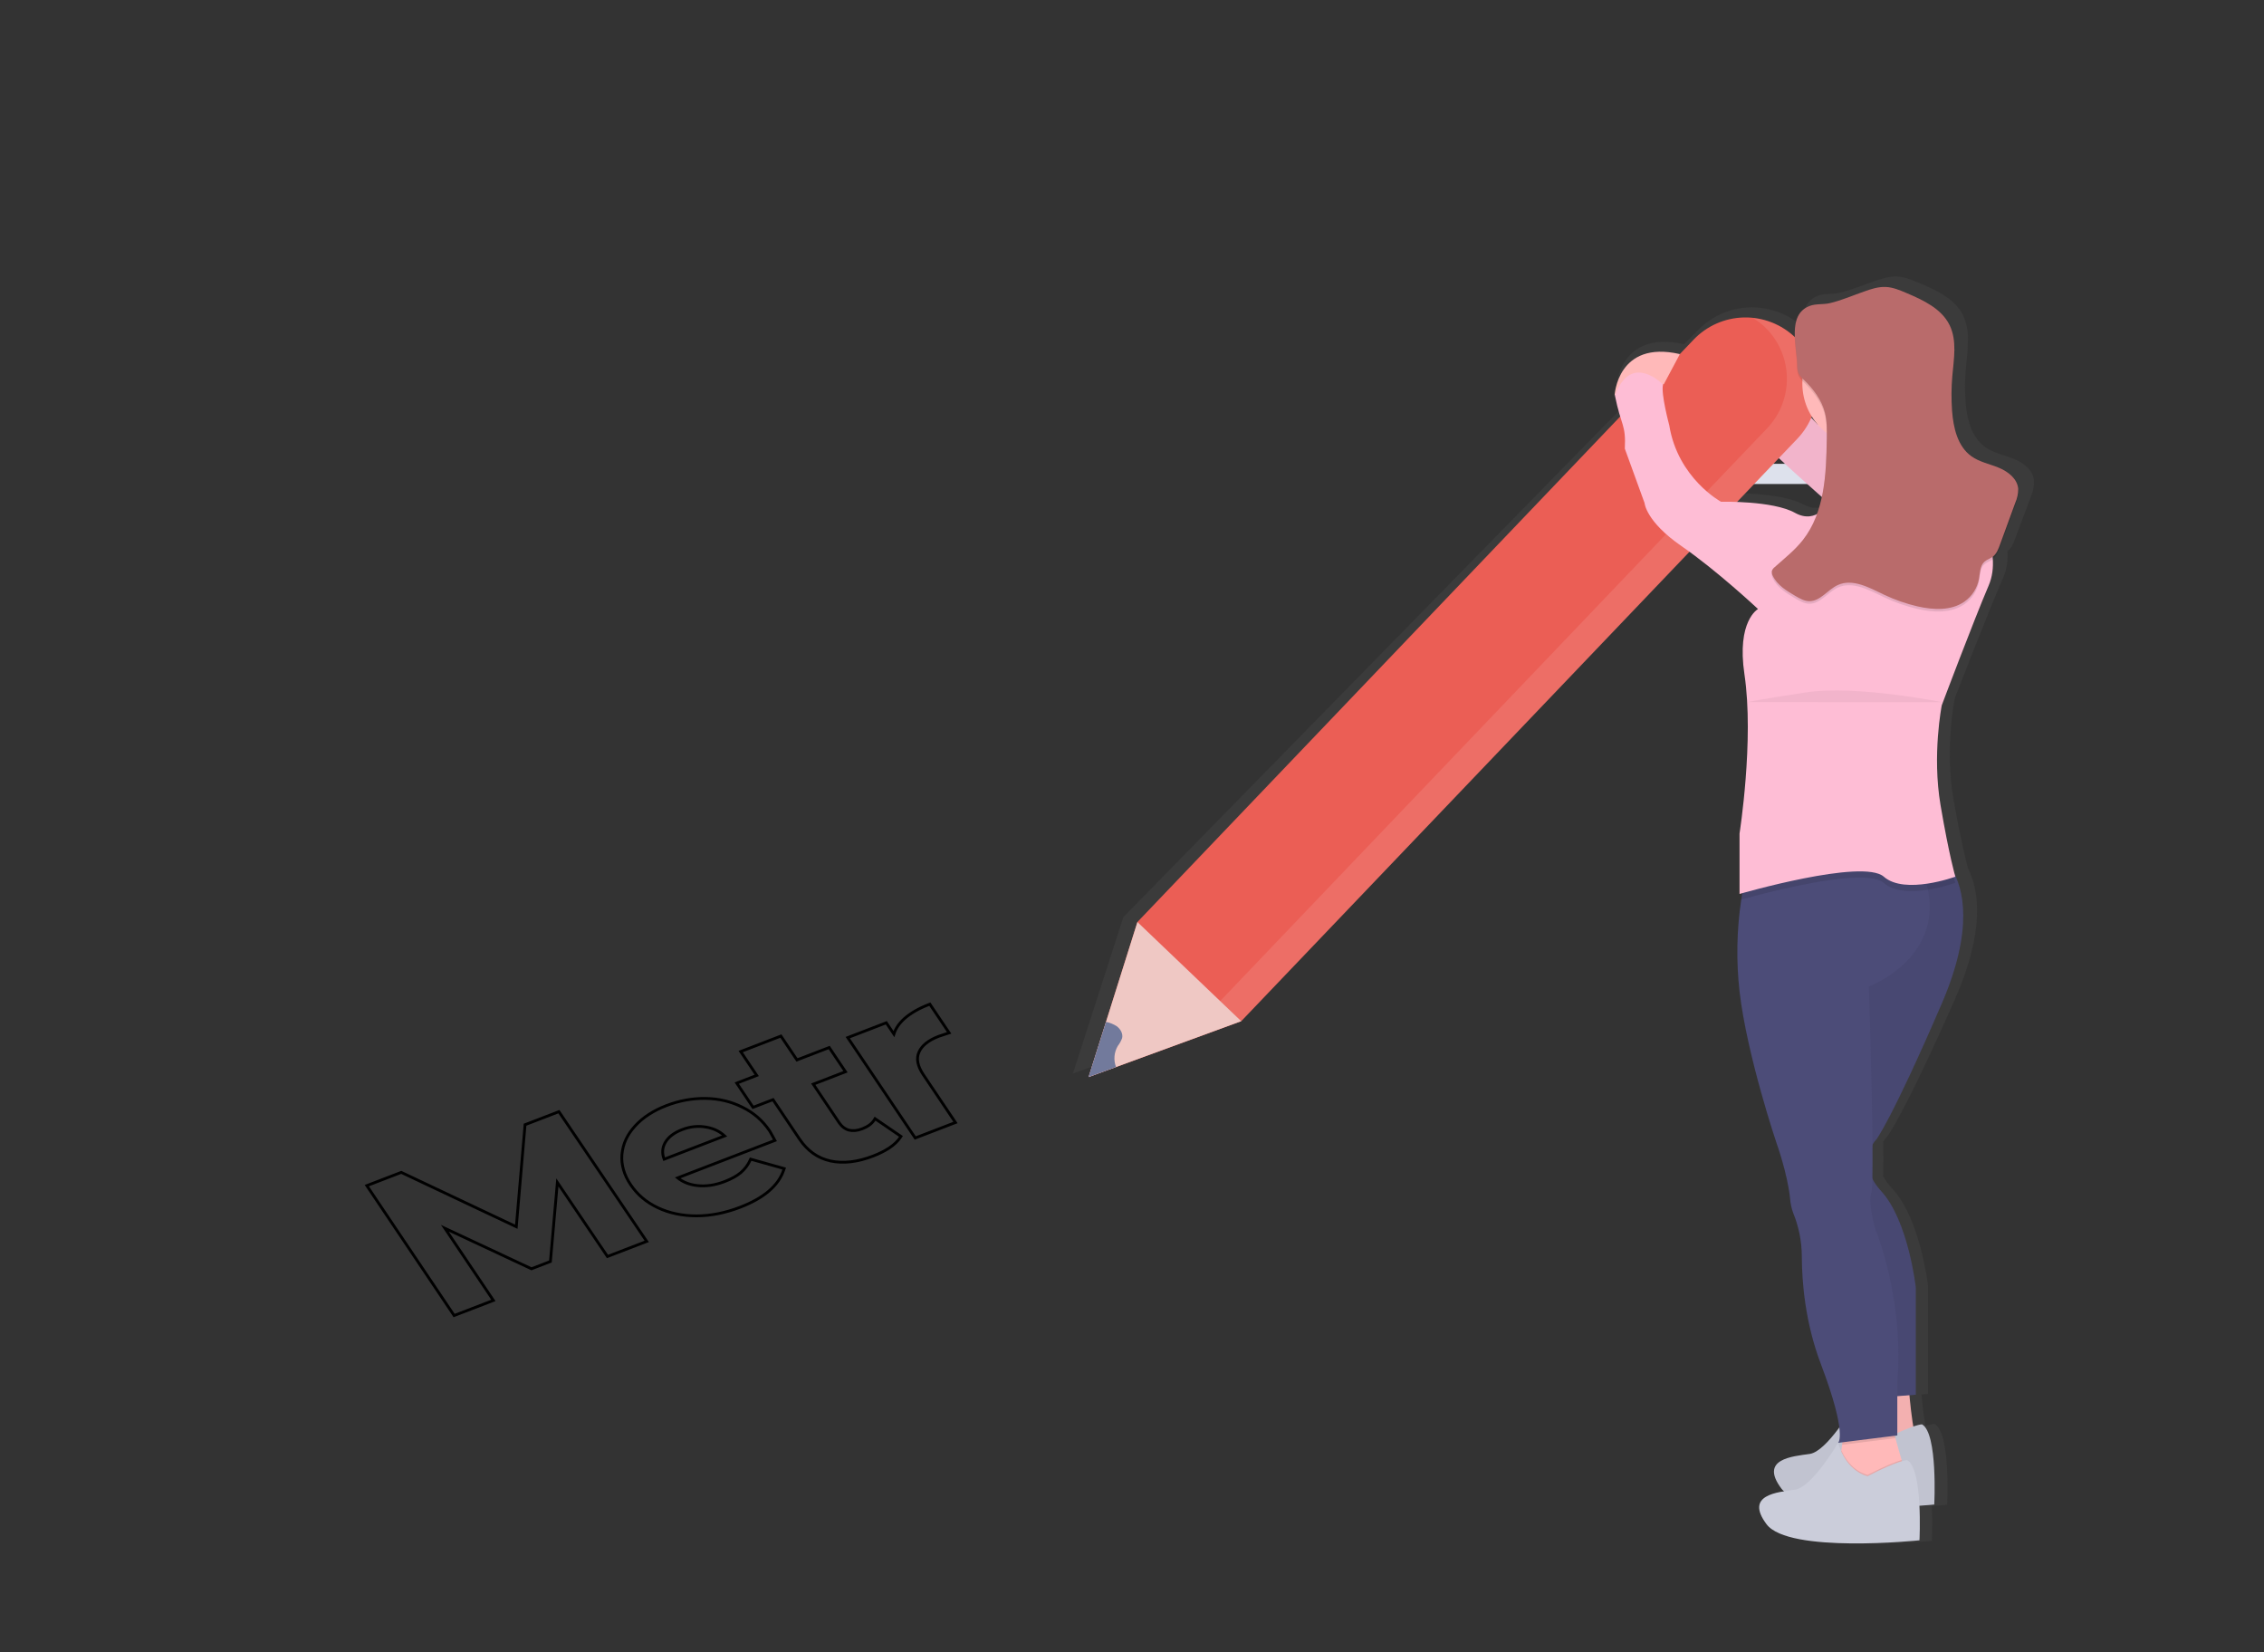
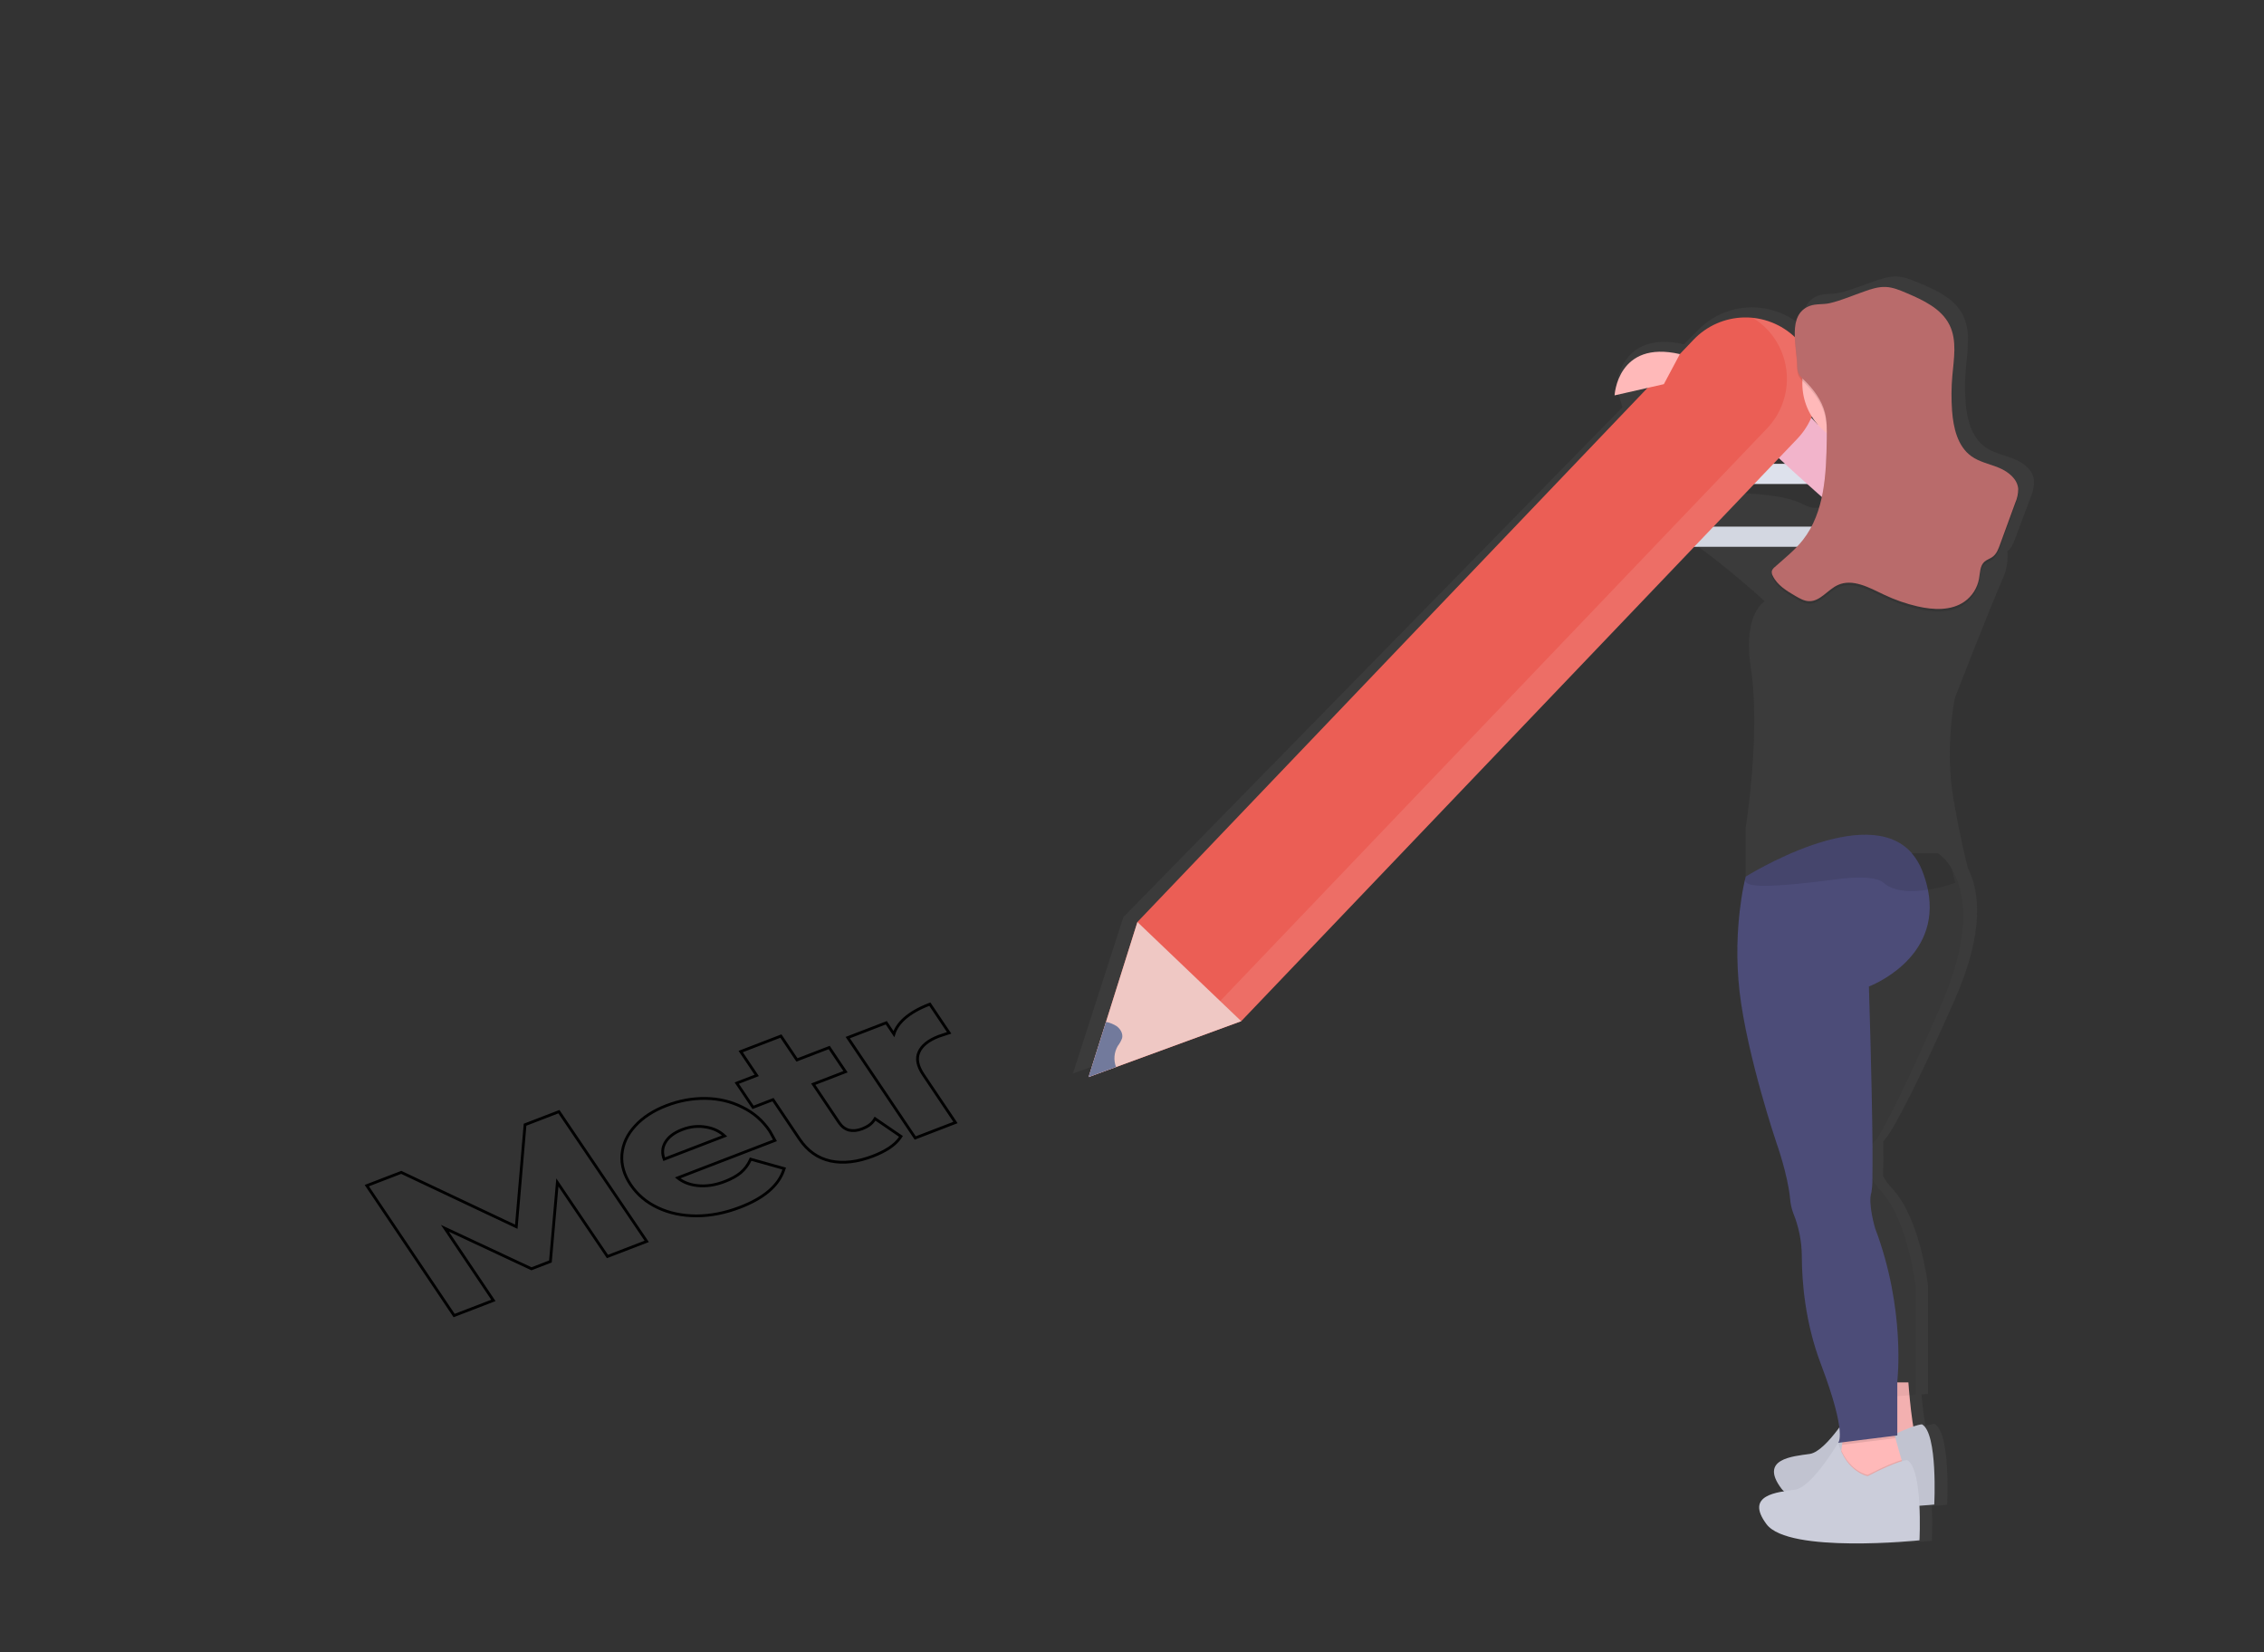
<svg xmlns="http://www.w3.org/2000/svg" width="810" height="591" viewBox="0 0 810 591" fill="none">
  <rect x="0" y="0" width="810" height="591" fill="#333333" stroke="none" />
  <path d="M649.873 165.923H597.712V173.142H649.873V165.923Z" fill="#DDE1EC" />
  <path d="M649.873 188.388H597.712V195.608H649.873V188.388Z" fill="#DDE1EC" />
  <path d="M727.689 172.683C727.709 172.392 727.709 172.1 727.689 171.809C727.423 168.196 723.987 165.582 720.581 164.19C717.176 162.798 713.37 162.117 710.356 160.006C705.263 156.437 703.693 149.766 703.234 143.664C703.093 141.769 703.034 139.873 703.027 137.97C703.019 136.067 703.145 133.964 703.323 131.965C703.619 128.648 704.107 125.212 704.063 121.887C704.236 118.715 703.626 115.549 702.286 112.669C699.265 106.7 692.483 103.65 686.205 101.051C683.791 100.051 681.318 99.037 678.697 98.926C675.928 98.807 673.233 99.703 670.612 100.592C666.451 101.999 662.23 103.827 657.929 104.783C655.515 105.316 652.872 104.916 650.525 105.768C645.919 107.456 644.935 111.595 645.009 116.134C645.009 116.423 645.009 116.704 645.009 116.993C644.55 116.571 644.076 116.171 643.594 115.786L643.313 115.564C642.819 115.164 642.294 114.786 641.736 114.431L641.469 114.261C640.338 113.527 639.153 112.881 637.923 112.328L637.738 112.247C637.121 111.975 636.494 111.728 635.857 111.506L635.739 111.462C634.421 111.002 633.069 110.646 631.696 110.395C627.37 109.594 622.913 109.864 618.716 111.183C614.518 112.503 610.708 114.83 607.618 117.963L602.532 123.146C579.409 117.963 578.372 138.052 578.372 138.052L578.543 138.015L578.483 138.155C579.01 140.697 579.675 143.209 580.475 145.678L401.912 328.076L383.861 384.026L393.997 380.412L440.302 363.87L606.108 194.482C618.517 203.301 631.415 215.119 631.415 215.119C631.415 215.119 623.418 219.347 626.38 238.717C630.001 262.412 624.559 296.14 624.559 296.14V317.954L625.58 317.673C625.455 318.413 625.321 319.154 625.195 320.005C623.509 330.966 623.295 342.102 624.559 353.119C627.298 376.266 638.241 407.869 638.241 407.869C638.241 407.869 642.343 418.976 643.261 427.898C643.406 429.66 643.799 431.393 644.431 433.044C646.49 437.939 647.576 443.188 647.63 448.498C647.63 458.183 648.896 472.718 654.663 487.55C659.291 499.456 661.001 506.432 661.512 510.504C658.232 514.843 653.945 519.575 650.562 520.049C644.179 520.937 631.859 521.826 640.07 532.511C640.357 532.878 640.676 533.217 641.025 533.525C634.791 534.532 627.935 536.754 634.599 545.417C642.81 556.102 691.158 551.207 691.158 551.207C691.158 551.207 691.469 545.284 691.158 538.753C694.549 538.516 696.644 538.301 696.644 538.301C696.644 538.301 698.014 512.481 692.083 509.364C690.987 509.483 689.912 509.747 688.885 510.149C688.248 506.58 687.759 502.144 687.456 498.857L689.803 498.679V459.953C689.803 459.953 687.063 435.917 677.031 425.233C675.752 423.898 674.65 422.405 673.751 420.79C673.825 417.702 673.832 413.385 673.795 408.402C674.194 407.728 674.669 407.102 675.21 406.536C675.21 406.536 680.681 399.872 699.384 357.569C710.416 332.623 707.958 318.221 704.085 310.594C703.345 307.884 701.42 300.146 698.902 285.9C695.711 267.647 699.362 249.839 699.362 249.839C699.362 249.839 711.208 219.125 716.694 206.663C717.965 203.661 718.493 200.397 718.234 197.148C719.663 196.104 720.352 194.364 720.966 192.705L726.586 177.711C727.193 176.089 727.815 174.401 727.682 172.676L727.689 172.683ZM651.369 145.686C651.979 146.638 652.66 147.544 653.405 148.396C653.405 148.396 652.568 147.522 651.184 146.115C651.25 145.975 651.309 145.826 651.369 145.686ZM623.737 176.467L639.204 160.665C644.55 165.552 650.273 170.543 655.056 174.653C654.6 176.759 653.996 178.83 653.249 180.85C651.176 181.88 648.437 182.213 645.105 180.399C639.826 177.548 630.082 176.704 623.737 176.467Z" fill="url(#paint0_linear)" />
  <path d="M611.291 118.156C611.291 118.156 599.822 124.775 603.354 134.076C603.354 134.076 615.267 137.608 620.116 146.434C624.966 155.26 662.475 187.026 662.475 187.026L689.825 173.32C689.825 173.32 680.311 160.614 650.214 151.743C650.214 151.743 632.444 132.721 626.291 129.196C620.139 125.671 611.291 118.156 611.291 118.156Z" fill="#FEBDD5" />
  <path opacity="0.05" d="M611.291 118.156C611.291 118.156 599.822 124.775 603.354 134.076C603.354 134.076 615.267 137.608 620.116 146.434C624.966 155.26 662.475 187.026 662.475 187.026L689.825 173.32C689.825 173.32 680.311 160.614 650.214 151.743C650.214 151.743 632.444 132.721 626.291 129.196C620.139 125.671 611.291 118.156 611.291 118.156Z" fill="black" />
  <path d="M406.94 329.831L605.945 121.487C610.648 116.57 617.111 113.721 623.913 113.565C630.716 113.41 637.302 115.961 642.225 120.658C647.142 125.362 649.991 131.825 650.146 138.628C650.302 145.431 647.751 152.017 643.054 156.941L444.078 365.314L389.481 385.307L406.94 329.831Z" fill="#EB5E55" />
  <path opacity="0.1" d="M631.378 116.963C636.295 121.667 639.144 128.13 639.299 134.933C639.455 141.736 636.904 148.323 632.207 153.246L433.209 361.59L392.221 376.584L389.452 385.292L444.049 365.3L643.076 157.03C647.773 152.106 650.324 145.52 650.169 138.717C650.013 131.914 647.164 125.451 642.247 120.747C638.148 116.819 632.857 114.367 627.21 113.779C628.704 114.696 630.1 115.763 631.378 116.963Z" fill="white" />
  <path d="M406.94 329.839L444.078 365.314L399.284 381.708L389.481 385.292L395.693 365.574L406.94 329.839Z" fill="#EFC8C4" />
  <path d="M395.693 365.566C397.052 365.831 398.349 366.351 399.514 367.099C400.861 368.069 401.839 369.75 401.468 371.364C401.104 372.37 400.584 373.311 399.928 374.156C399.259 375.285 398.854 376.551 398.742 377.858C398.631 379.166 398.816 380.482 399.284 381.708L389.452 385.292L395.693 365.566Z" fill="#727A9C" />
  <path d="M682.769 494.532C682.769 494.532 684.095 513.947 686.301 516.154C688.507 518.361 666.443 519.686 666.443 519.686L669.531 494.51L682.769 494.532Z" fill="#FFB9B9" />
  <path opacity="0.05" d="M682.769 494.532C682.769 494.532 684.095 513.947 686.301 516.154C688.507 518.361 666.443 519.686 666.443 519.686L669.531 494.51L682.769 494.532Z" fill="black" />
  <path d="M687.619 509.534C687.619 509.534 684.531 509.534 673.499 515.273C673.499 515.273 665.999 513.948 662.912 503.359C662.912 503.359 653.649 519.242 647.467 520.123C641.284 521.004 629.379 521.885 637.316 532.481C645.253 543.077 692.024 538.22 692.024 538.22C692.024 538.22 693.357 512.622 687.619 509.534Z" fill="#CBCDDA" />
  <path opacity="0.05" d="M687.619 509.534C687.619 509.534 684.531 509.534 673.499 515.273C673.499 515.273 665.999 513.948 662.912 503.359C662.912 503.359 653.649 519.242 647.467 520.123C641.284 521.004 629.379 521.885 637.316 532.481C645.253 543.077 692.024 538.22 692.024 538.22C692.024 538.22 693.357 512.622 687.619 509.534Z" fill="black" />
  <path d="M681 524.536L677.912 532.918L657.618 527.179L658.773 518.857L659.054 516.85L659.794 511.296C659.794 511.296 677.001 506.854 677.001 509.075C677.234 510.894 677.613 512.692 678.134 514.451C678.875 517.161 679.726 520.256 680.355 522.292C680.74 523.655 681 524.536 681 524.536Z" fill="#FFB9B9" />
-   <path d="M669.931 409.461C668.539 411.815 666.969 416.229 669.894 421.738C670.759 423.332 671.824 424.81 673.063 426.136C682.769 436.725 685.42 460.553 685.42 460.553V498.938L678.801 499.449L668.213 500.264L652.294 434.97C652.294 434.97 643.032 387.313 647.445 378.931C651.857 370.549 655.826 318.043 655.826 318.043L659.491 314.252L668.183 305.248H693.357C695.369 306.692 697.04 308.56 698.251 310.72C702.471 317.71 706.262 332.245 694.682 359.08C676.594 400.997 671.3 407.617 671.3 407.617C670.776 408.178 670.316 408.796 669.931 409.461Z" fill="#4C4C78" />
  <path opacity="0.05" d="M669.931 409.461C668.539 411.815 666.969 416.229 669.894 421.738C670.759 423.332 671.824 424.81 673.063 426.136C682.769 436.725 685.42 460.553 685.42 460.553V498.938L678.801 499.449L668.213 500.264L652.294 434.97C652.294 434.97 643.032 387.313 647.445 378.931C651.857 370.549 655.826 318.043 655.826 318.043L659.491 314.252L668.183 305.248H693.357C695.369 306.692 697.04 308.56 698.251 310.72C702.471 317.71 706.262 332.245 694.682 359.08C676.594 400.997 671.3 407.617 671.3 407.617C670.776 408.178 670.316 408.796 669.931 409.461Z" fill="black" />
  <path opacity="0.1" d="M678.164 514.466L659.054 516.85L659.795 511.297C659.795 511.297 677.002 506.854 677.002 509.075C677.243 510.9 677.632 512.703 678.164 514.466Z" fill="black" />
  <path d="M668.65 352.897C668.65 352.897 669.746 387.632 669.931 409.461C669.968 414.4 669.931 418.68 669.894 421.738C669.92 423.359 669.801 424.98 669.538 426.58C668.213 430.549 670.864 439.376 670.864 439.376C681.896 468.498 678.808 494.088 678.808 494.088V513.503L657.618 516.154C657.618 516.154 661.15 513.503 651.443 487.913C645.868 473.207 644.661 458.805 644.639 449.202C644.588 443.947 643.537 438.751 641.544 433.889C640.944 432.245 640.575 430.525 640.448 428.78C639.567 419.953 635.598 408.92 635.598 408.92C635.598 408.92 625.011 377.591 622.36 354.645C621.137 343.723 621.343 332.688 622.974 321.82C623.365 319.057 623.896 316.316 624.566 313.608C624.566 313.608 667.695 286.463 683.984 305.226C685.56 307.059 686.812 309.147 687.686 311.402C688.58 313.626 689.276 315.926 689.766 318.273C694.771 343.197 668.65 352.897 668.65 352.897Z" fill="#4C4C78" />
  <path d="M667.325 159.636C679.751 159.636 689.825 149.561 689.825 137.134C689.825 124.706 679.751 114.631 667.325 114.631C654.898 114.631 644.824 124.706 644.824 137.134C644.824 149.561 654.898 159.636 667.325 159.636Z" fill="#FFB9B9" />
  <path d="M654.975 151.247C654.975 151.247 664.237 177.282 654.975 190.958C645.712 204.634 684.531 200.221 684.531 200.221L699.532 182.132C699.532 182.132 681.881 182.132 681.022 151.247C680.163 120.362 654.975 151.247 654.975 151.247Z" fill="#FFB9B9" />
-   <path opacity="0.1" d="M699.532 315.829C696.333 316.937 693.043 317.762 689.7 318.295C684.206 319.139 677.727 319.176 673.937 315.829C671.715 313.845 666.155 313.608 659.506 314.237C645.505 315.578 626.551 320.805 622.923 321.835C623.313 319.072 623.845 316.331 624.515 313.623C624.515 313.623 667.643 286.477 683.932 305.241H693.342C695.355 306.684 697.025 308.552 698.237 310.713C699.058 314.223 699.532 315.829 699.532 315.829Z" fill="black" />
+   <path opacity="0.1" d="M699.532 315.829C696.333 316.937 693.043 317.762 689.7 318.295C684.206 319.139 677.727 319.176 673.937 315.829C671.715 313.845 666.155 313.608 659.506 314.237C623.313 319.072 623.845 316.331 624.515 313.623C624.515 313.623 667.643 286.477 683.932 305.241H693.342C695.355 306.684 697.025 308.552 698.237 310.713C699.058 314.223 699.532 315.829 699.532 315.829Z" fill="black" />
  <path opacity="0.1" d="M681 524.536L677.912 532.918L657.618 527.18L658.773 518.857C662.26 526.573 668.205 527.617 668.205 527.617C674.617 524.284 678.349 522.885 680.348 522.3C680.74 523.655 681 524.536 681 524.536Z" fill="black" />
  <path d="M682.325 522.33C682.325 522.33 679.237 522.33 668.205 528.068C668.205 528.068 660.705 526.743 657.618 516.154C657.618 516.154 648.355 532.037 642.173 532.918C635.991 533.8 624.085 534.666 632.029 545.277C639.974 555.887 686.738 551.015 686.738 551.015C686.738 551.015 688.063 525.417 682.325 522.33Z" fill="#CBCDDA" />
  <path d="M577.654 141.443C577.654 141.443 578.654 121.532 601.021 126.671L595.283 137.43L577.654 141.443Z" fill="#FFB9B9" />
-   <path d="M681.91 187.433C681.91 187.433 660.291 183.901 654.552 179.488C654.552 179.488 650.11 187.87 642.195 183.457C634.28 179.044 615.726 179.488 615.726 179.488C615.726 179.488 600.281 171.106 597.216 152.128C597.216 152.128 594.128 140.658 594.995 137.57C594.995 137.57 583.526 125.656 577.788 141.539C580.009 152.572 581.756 151.691 581.319 160.51L588.375 179.925C588.375 179.925 588.82 186.545 601.614 195.371C614.408 204.197 628.972 217.874 628.972 217.874C628.972 217.874 621.249 222.065 624.122 241.257C627.624 264.715 622.36 298.177 622.36 298.177V319.798C622.36 319.798 666.48 307.003 673.981 313.623C681.481 320.242 699.569 313.623 699.569 313.623C699.569 313.623 697.348 306.122 694.275 288.032C691.202 269.943 694.719 252.29 694.719 252.29C694.719 252.29 706.188 221.842 711.482 209.491C716.776 197.141 707.513 180.369 698.244 174.194C688.974 168.018 685.531 171.728 685.531 171.728C685.531 171.728 701.738 183.464 681.91 187.433Z" fill="#FEBDD5" />
  <path opacity="0.1" d="M642.988 131.625C642.981 132.543 643.136 133.456 643.447 134.32C643.961 135.303 644.663 136.176 645.512 136.889C648.815 140.118 651.717 143.953 652.879 148.426C653.664 151.454 653.62 154.623 653.575 157.756C653.383 170.425 652.835 184.101 645.031 194.038C642.158 197.704 638.456 200.614 634.984 203.716C634.496 204.081 634.13 204.584 633.933 205.16C633.836 205.763 633.951 206.38 634.258 206.908C635.872 210.262 639.271 212.32 642.492 214.186C643.972 215.038 645.512 215.919 647.215 215.971C651.228 216.104 653.879 211.861 657.529 210.195C662.845 207.766 668.805 211.143 674.085 213.661C677.905 215.479 681.912 216.877 686.035 217.829C691.684 219.133 698.066 219.451 702.819 216.141C705.567 214.205 707.445 211.266 708.047 207.959C708.432 205.804 708.373 203.301 710.001 201.843C710.845 201.102 711.993 200.776 712.896 200.11C714.311 199.073 714.977 197.333 715.577 195.667L721.011 180.806C721.712 179.236 722.072 177.535 722.07 175.816C721.811 172.239 718.509 169.64 715.199 168.263C711.889 166.886 708.224 166.212 705.307 164.116C700.384 160.577 698.858 153.964 698.414 147.915C698.111 143.76 698.14 139.588 698.503 135.438C699.043 129.285 700.243 122.724 697.503 117.186C694.579 111.262 688.019 108.248 681.955 105.672C679.623 104.679 677.224 103.68 674.692 103.569C672.011 103.45 669.405 104.309 666.873 105.22C662.845 106.619 658.729 108.426 654.605 109.374C652.272 109.907 649.711 109.507 647.46 110.351C639.189 113.461 642.988 124.968 642.988 131.625Z" fill="black" />
  <path d="M642.987 130.744C642.981 131.662 643.136 132.575 643.446 133.439C643.961 134.422 644.662 135.295 645.512 136.008C648.814 139.237 651.717 143.072 652.879 147.545C653.664 150.573 653.619 153.742 653.575 156.875C653.383 169.544 652.835 183.22 645.031 193.157C642.158 196.823 638.456 199.733 634.984 202.835C634.498 203.191 634.129 203.683 633.925 204.249C633.828 204.852 633.944 205.469 634.251 205.997C635.865 209.351 639.263 211.41 642.484 213.276C643.965 214.127 645.505 215.008 647.208 215.06C651.221 215.193 653.871 210.951 657.521 209.285C662.837 206.856 668.798 210.232 674.077 212.75C677.897 214.569 681.904 215.967 686.027 216.919C691.676 218.222 698.058 218.54 702.812 215.23C705.56 213.294 707.437 210.356 708.039 207.048C708.424 204.894 708.365 202.391 709.994 200.932C710.838 200.192 711.985 199.866 712.889 199.199C714.303 198.163 714.969 196.423 715.569 194.757L721.004 179.896C721.704 178.325 722.065 176.624 722.062 174.905C721.803 171.328 718.501 168.729 715.191 167.352C711.882 165.975 708.217 165.301 705.3 163.206C700.376 159.666 698.851 153.054 698.406 147.004C698.103 142.85 698.133 138.677 698.495 134.527C699.036 128.374 700.235 121.814 697.496 116.275C694.571 110.351 688.011 107.338 681.947 104.761C679.615 103.769 677.216 102.769 674.684 102.658C672.004 102.539 669.397 103.398 666.865 104.309C662.837 105.709 658.721 107.515 654.597 108.463C652.265 108.996 649.703 108.596 647.452 109.441C639.189 112.602 642.987 124.087 642.987 130.744Z" fill="#B96B6B" />
-   <path opacity="0.05" d="M625.203 251.165C625.203 251.165 628.72 250.328 646.371 247.663C664.022 244.997 694.905 251.195 694.905 251.195" fill="black" />
  <path d="M217.106 449.163L217.329 449.492L217.7 449.349L230.789 444.31L231.376 444.084L231.023 443.563L200.186 398.012L199.963 397.683L199.592 397.826L188.139 402.235L187.847 402.347L187.821 402.659L184.721 438.843L143.753 419.488L143.559 419.397L143.36 419.474L131.82 423.916L131.235 424.141L131.585 424.662L162.25 470.279L162.473 470.61L162.845 470.467L175.934 465.428L176.519 465.202L176.169 464.682L159.17 439.394L189.954 453.795L190.147 453.886L190.346 453.809L196.632 451.389L196.923 451.277L196.951 450.966L199.41 422.992L217.106 449.163ZM276.72 408.171L277.254 407.965L276.978 407.464C276.495 406.583 276.121 405.905 275.856 405.431C275.6 404.971 275.432 404.676 275.373 404.589C272.871 400.867 269.596 398.024 265.554 396.066C261.547 394.047 257.172 393.007 252.435 392.944C247.701 392.88 243.037 393.734 238.445 395.502C233.738 397.314 229.973 399.759 227.173 402.851C224.398 405.88 222.834 409.27 222.511 413.011L222.511 413.014C222.216 416.699 223.269 420.303 225.629 423.813C228.019 427.369 231.27 430.113 235.367 432.046C239.464 433.978 244.083 434.948 249.216 434.965L249.221 434.965C254.328 434.938 259.521 433.905 264.795 431.875C273.238 428.625 278.505 424.202 280.396 418.537L280.562 418.04L280.057 417.898L268.967 414.784L268.555 414.669L268.377 415.058C267.589 416.781 266.468 418.265 265.009 419.512C263.576 420.695 261.68 421.749 259.305 422.663C255.865 423.987 252.594 424.468 249.485 424.124C246.688 423.815 244.35 422.891 242.45 421.364L276.72 408.171ZM252.724 403.22L252.731 403.221C255.307 403.665 257.475 404.712 259.25 406.36L237.611 414.69C236.801 412.555 236.931 410.599 237.964 408.777C239.081 406.809 241.087 405.236 244.059 404.092C246.963 402.974 249.849 402.686 252.724 403.22ZM322.068 406.938L322.339 406.528L321.933 406.25L313.497 400.474L313.068 400.18L312.792 400.62C311.957 401.946 310.543 403.02 308.486 403.812C306.727 404.489 305.138 404.631 303.702 404.28C302.301 403.866 301.134 402.982 300.201 401.594L290.957 387.842L301.911 383.625L302.496 383.4L302.146 382.88L296.889 375.06L296.667 374.729L296.295 374.872L285.128 379.171L279.611 370.965L279.389 370.634L279.017 370.777L265.583 375.949L264.998 376.174L265.347 376.694L270.736 384.711L264.174 387.237L263.589 387.463L263.939 387.983L269.196 395.803L269.418 396.134L269.79 395.991L276.566 393.382L286.025 407.454C288.863 411.676 292.563 414.313 297.117 415.323L297.121 415.324C301.714 416.307 306.807 415.702 312.383 413.555C314.535 412.727 316.459 411.764 318.153 410.666L318.161 410.661C319.886 409.494 321.197 408.256 322.068 406.938ZM323.551 364.415C321.707 366.079 320.45 367.913 319.809 369.918L317.317 366.211L317.094 365.88L316.722 366.023L303.891 370.963L303.306 371.188L303.656 371.709L327.224 406.769L327.447 407.1L327.819 406.956L341.253 401.785L341.838 401.56L341.488 401.039L330.361 384.487C328.219 381.3 327.767 378.636 328.768 376.412L328.771 376.405C329.768 374.089 332.084 372.174 335.869 370.716C336.369 370.524 337.388 370.185 338.941 369.697L339.579 369.496L339.206 368.941L332.898 359.557L332.675 359.226L332.303 359.369C328.704 360.755 325.782 362.432 323.554 364.412L323.551 364.415Z" stroke="black" />
  <defs>
    <linearGradient id="paint0_linear" x1="276713" y1="361400" x2="276713" y2="83753.3" gradientUnits="userSpaceOnUse">
      <stop stop-color="#808080" stop-opacity="0.25" />
      <stop offset="0.54" stop-color="#808080" stop-opacity="0.12" />
      <stop offset="1" stop-color="#808080" stop-opacity="0.1" />
    </linearGradient>
  </defs>
</svg>